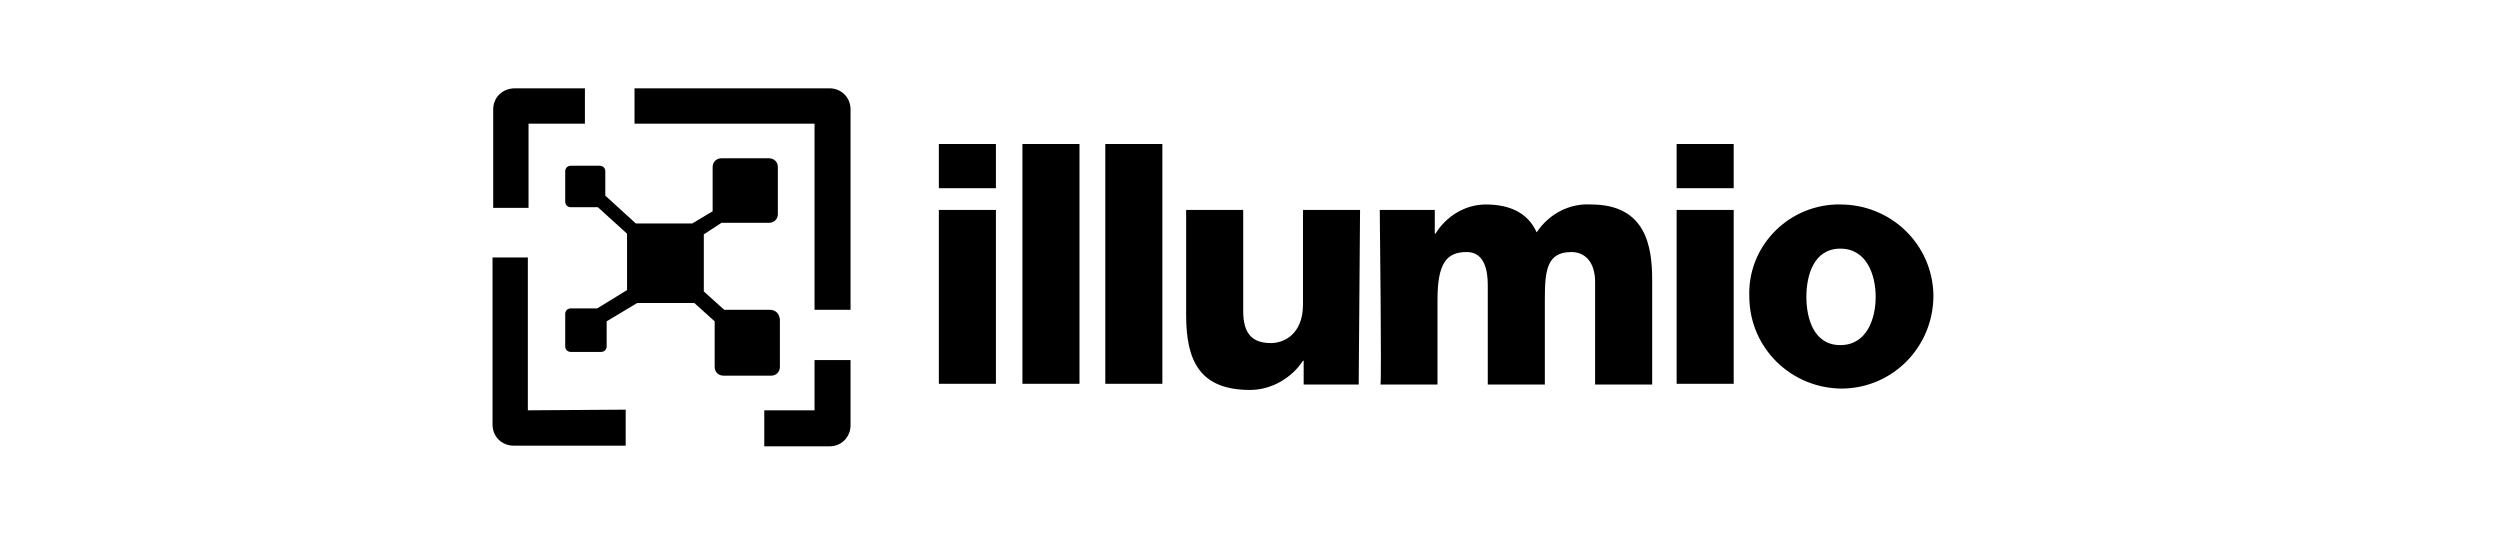
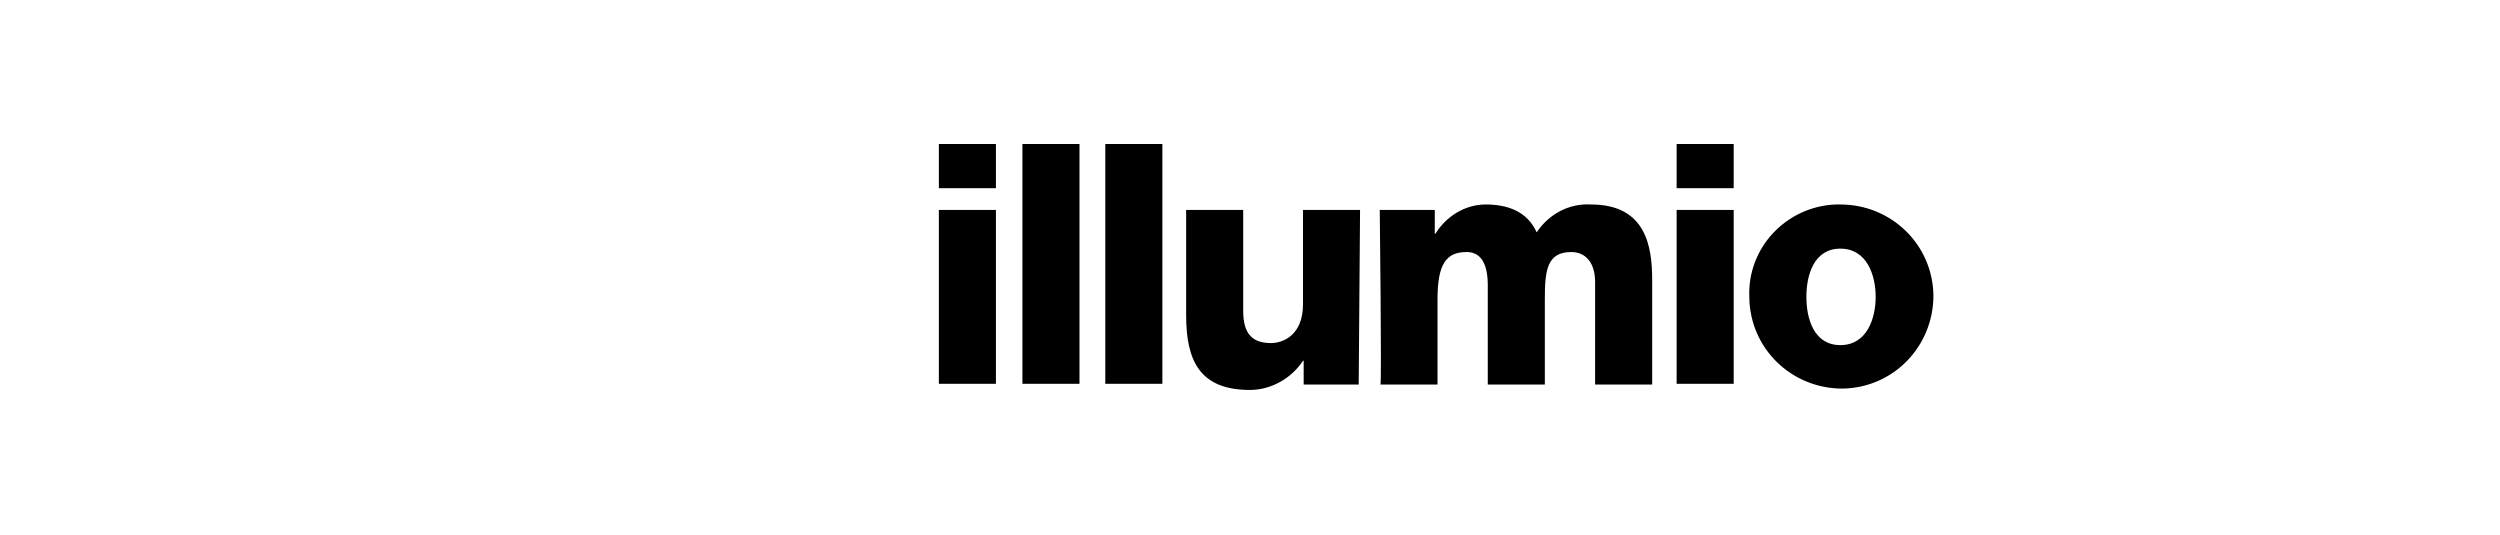
<svg xmlns="http://www.w3.org/2000/svg" version="1.0" id="Layer_1" x="0px" y="0px" viewBox="0 0 368 78.7" style="enable-background:new 0 0 368 78.7;" xml:space="preserve">
  <g>
    <path d="M146.6,27.7h-8.4v-6.5h8.4V27.7z M138.2,30.9h8.4v25.6h-8.4V30.9z M150.5,21.2h8.4v35.3h-8.4V21.2z M162.7,21.2h8.4v35.3 h-8.4V21.2z M200,56.6h-8.1v-3.5h-0.1c-1.7,2.6-4.7,4.3-7.8,4.3c-7.4,0-9.4-4.3-9.4-11V30.9h8.4v14.9c0,3.4,1.4,4.7,4.1,4.7 c1.8,0,4.7-1.2,4.7-5.7V30.9h8.4C200.2,30.9,200,56.6,200,56.6z M203.1,30.9h8.1v3.5h0.1c1.6-2.6,4.4-4.3,7.4-4.3 c3.2,0,6.1,1,7.5,4.1c1.8-2.7,4.8-4.3,8-4.1c8.1,0,9,6.2,9,11.1v15.4h-8.4V41.5c0-2.7-1.3-4.4-3.5-4.4c-3.6,0-3.9,2.7-3.9,7v12.5 H219V42c0-3-0.9-4.9-3.1-4.9c-3,0-4.3,1.7-4.3,7v12.5h-8.4C203.4,56.6,203.1,30.9,203.1,30.9z M255.2,27.7h-8.4v-6.5h8.4V27.7z M246.8,30.9h8.4v25.6h-8.4V30.9z M270.9,30.1c7.5,0,13.6,5.9,13.7,13.4c0,7.5-5.9,13.6-13.4,13.7c-7.5,0-13.6-5.9-13.7-13.4v-0.1 c-0.3-7.2,5.4-13.3,12.7-13.6L270.9,30.1L270.9,30.1z M270.9,50.8c3.9,0,5.2-3.9,5.2-7.1s-1.3-7.1-5.2-7.1c-3.9,0-5,3.9-5,7.1 S267,50.8,270.9,50.8" />
-     <path d="M125.2,16.1c0-1.8-1.4-3.1-3.1-3.1H93.4v5.2h26.5v27.4h5.3L125.2,16.1z M119.9,53v7.4h-7.4v5.3h9.6c1.8,0,3.1-1.4,3.1-3.1 V53H119.9z M77.7,18.2h8.4V13H75.8c-1.8,0-3.2,1.3-3.2,3.1v14.5h5.2V18.2H77.7z M77.7,60.4V37.9h-5.2v24.6c0,1.8,1.4,3.1,3.1,3.1 h16.5v-5.3L77.7,60.4z" />
-     <path d="M113.3,45.6h-6.7l-3-2.7v-8.4l2.6-1.7h7c0.8,0,1.3-0.6,1.3-1.3v-6.9c0-0.8-0.6-1.3-1.3-1.3h-7c-0.8,0-1.3,0.6-1.3,1.3v6.5 l-3,1.8h-8.3l-4.5-4.1v-3.6c0-0.5-0.4-0.8-0.8-0.8H84c-0.5,0-0.8,0.4-0.8,0.8v4.5c0,0.5,0.4,0.8,0.8,0.8h4l4.3,3.9v8.3l-4.4,2.7H84 c-0.5,0-0.8,0.4-0.8,0.8V51c0,0.5,0.4,0.8,0.8,0.8h4.5c0.5,0,0.8-0.4,0.8-0.8v-3.7l4.5-2.7h8.4l3,2.7V54c0,0.8,0.6,1.3,1.3,1.3h7 c0.8,0,1.3-0.6,1.3-1.3v-7C114.7,46.1,114.1,45.6,113.3,45.6" />
  </g>
</svg>